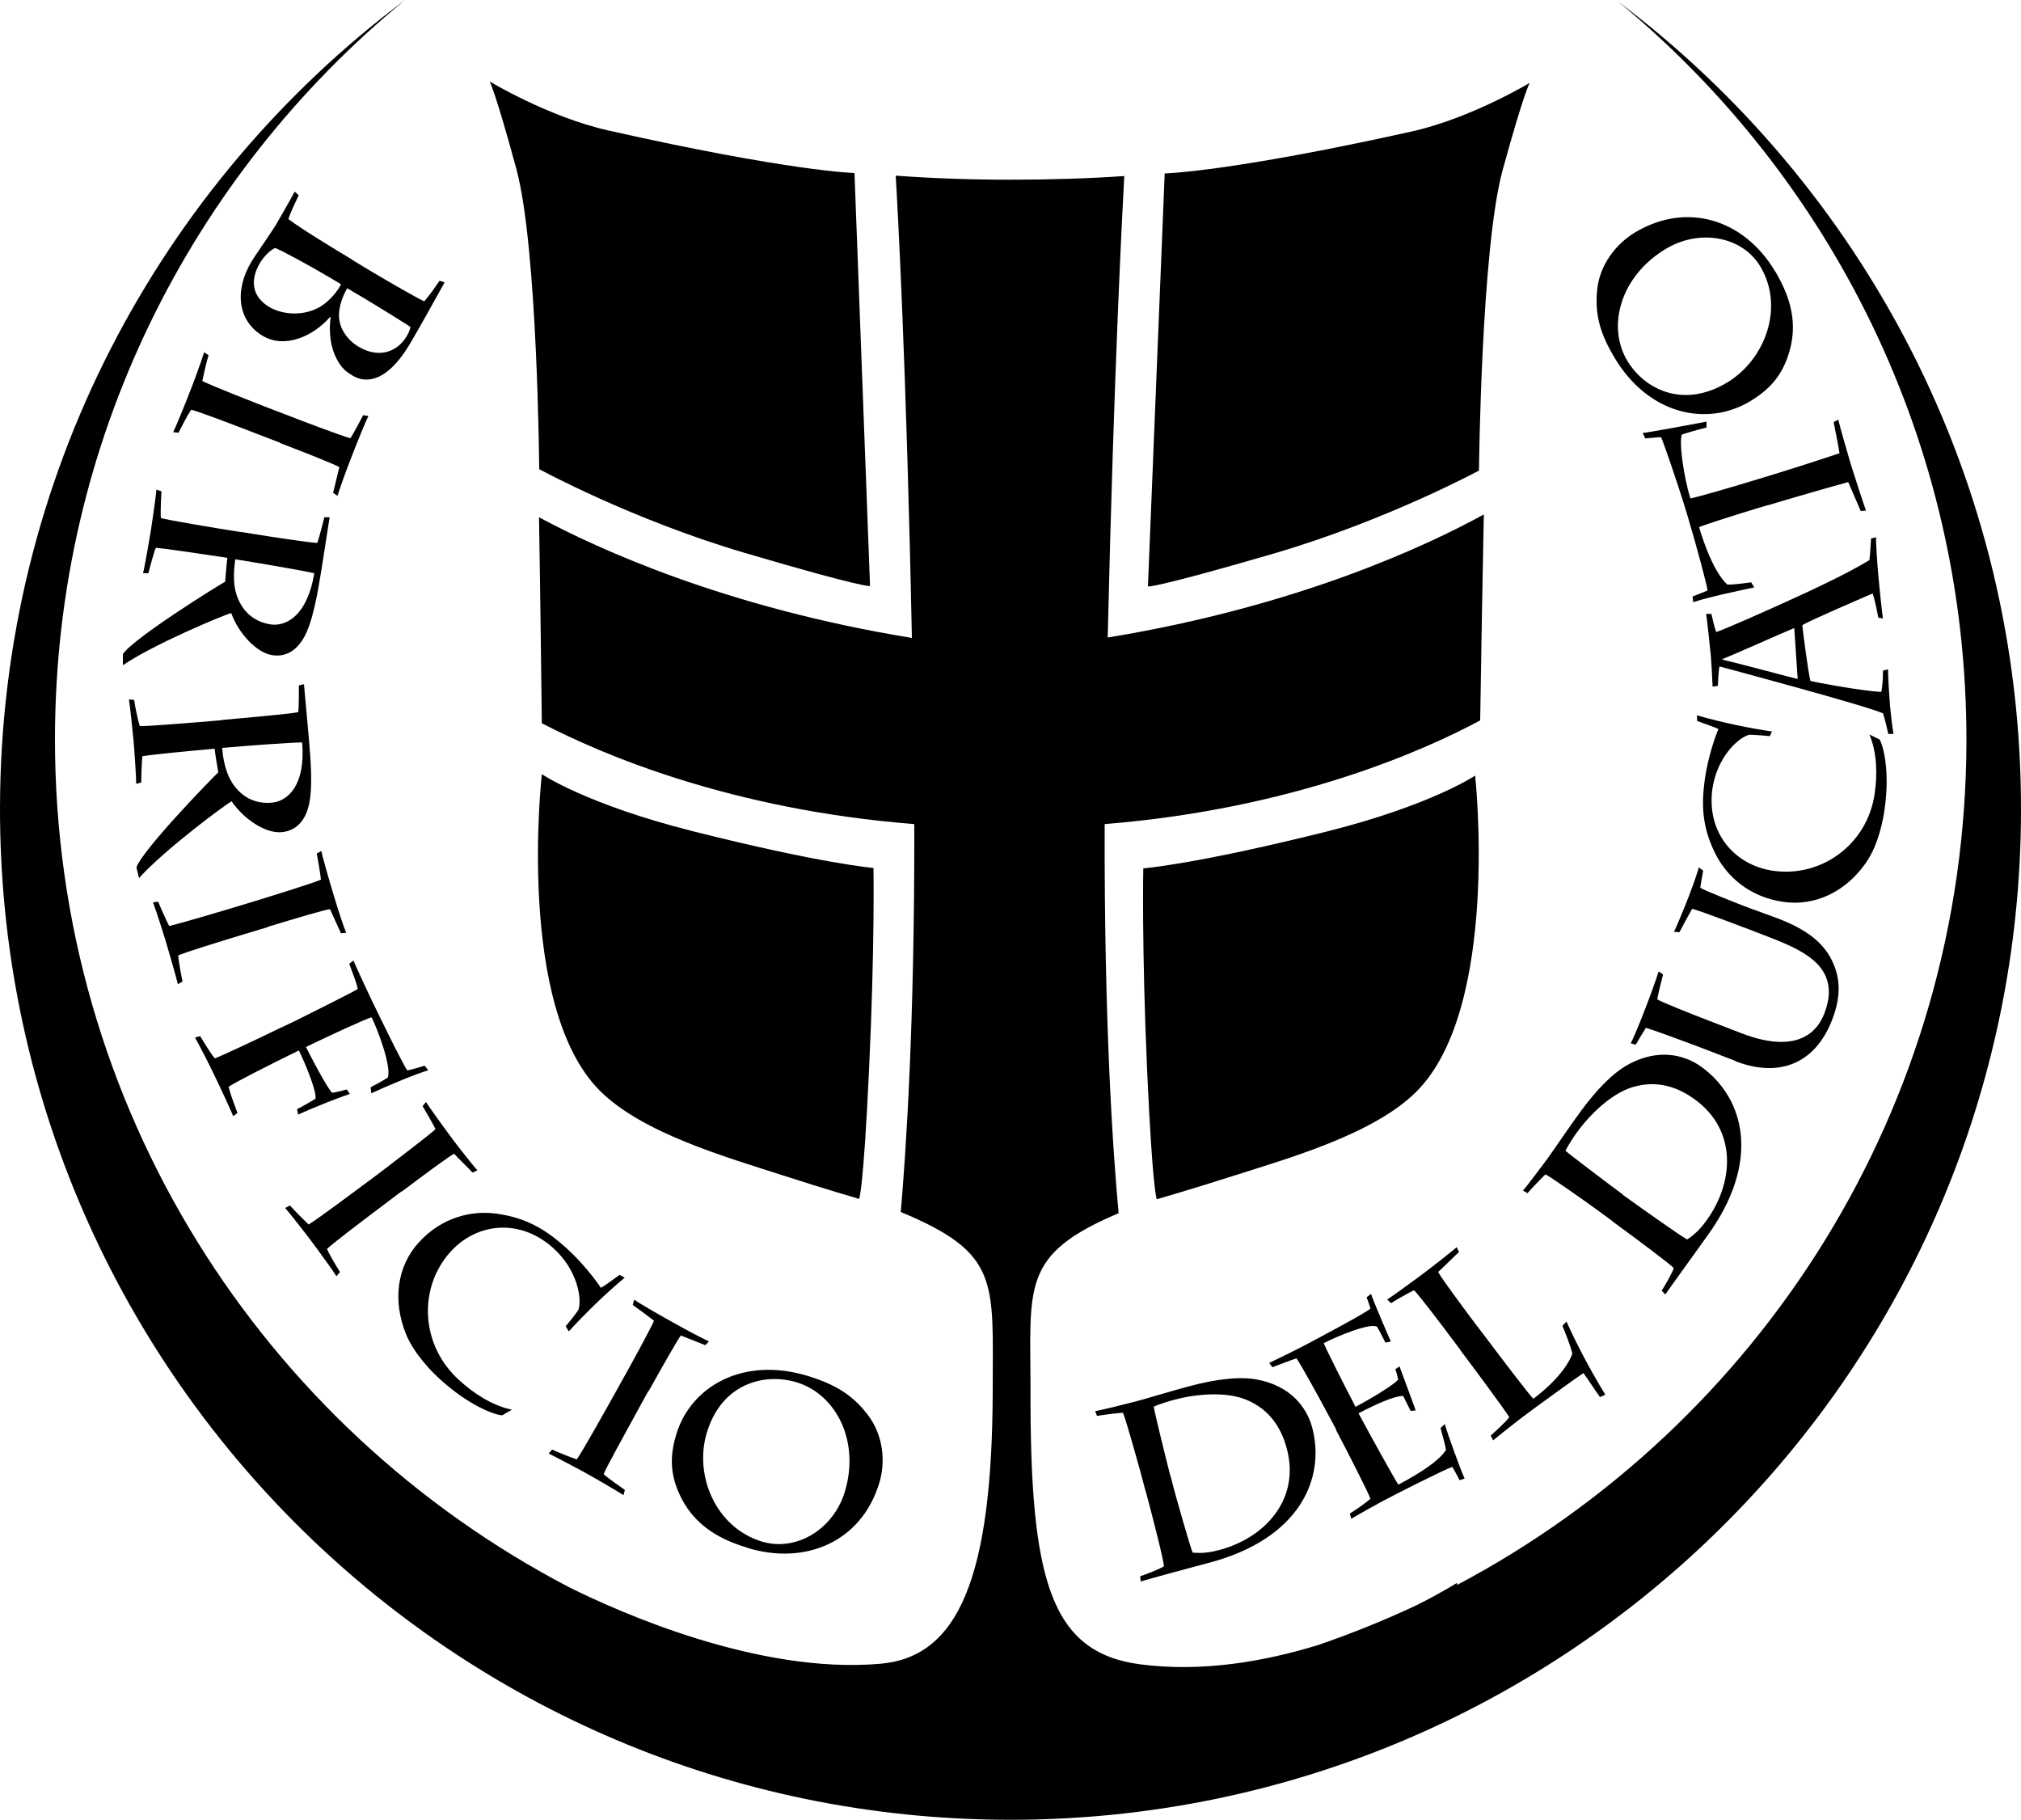
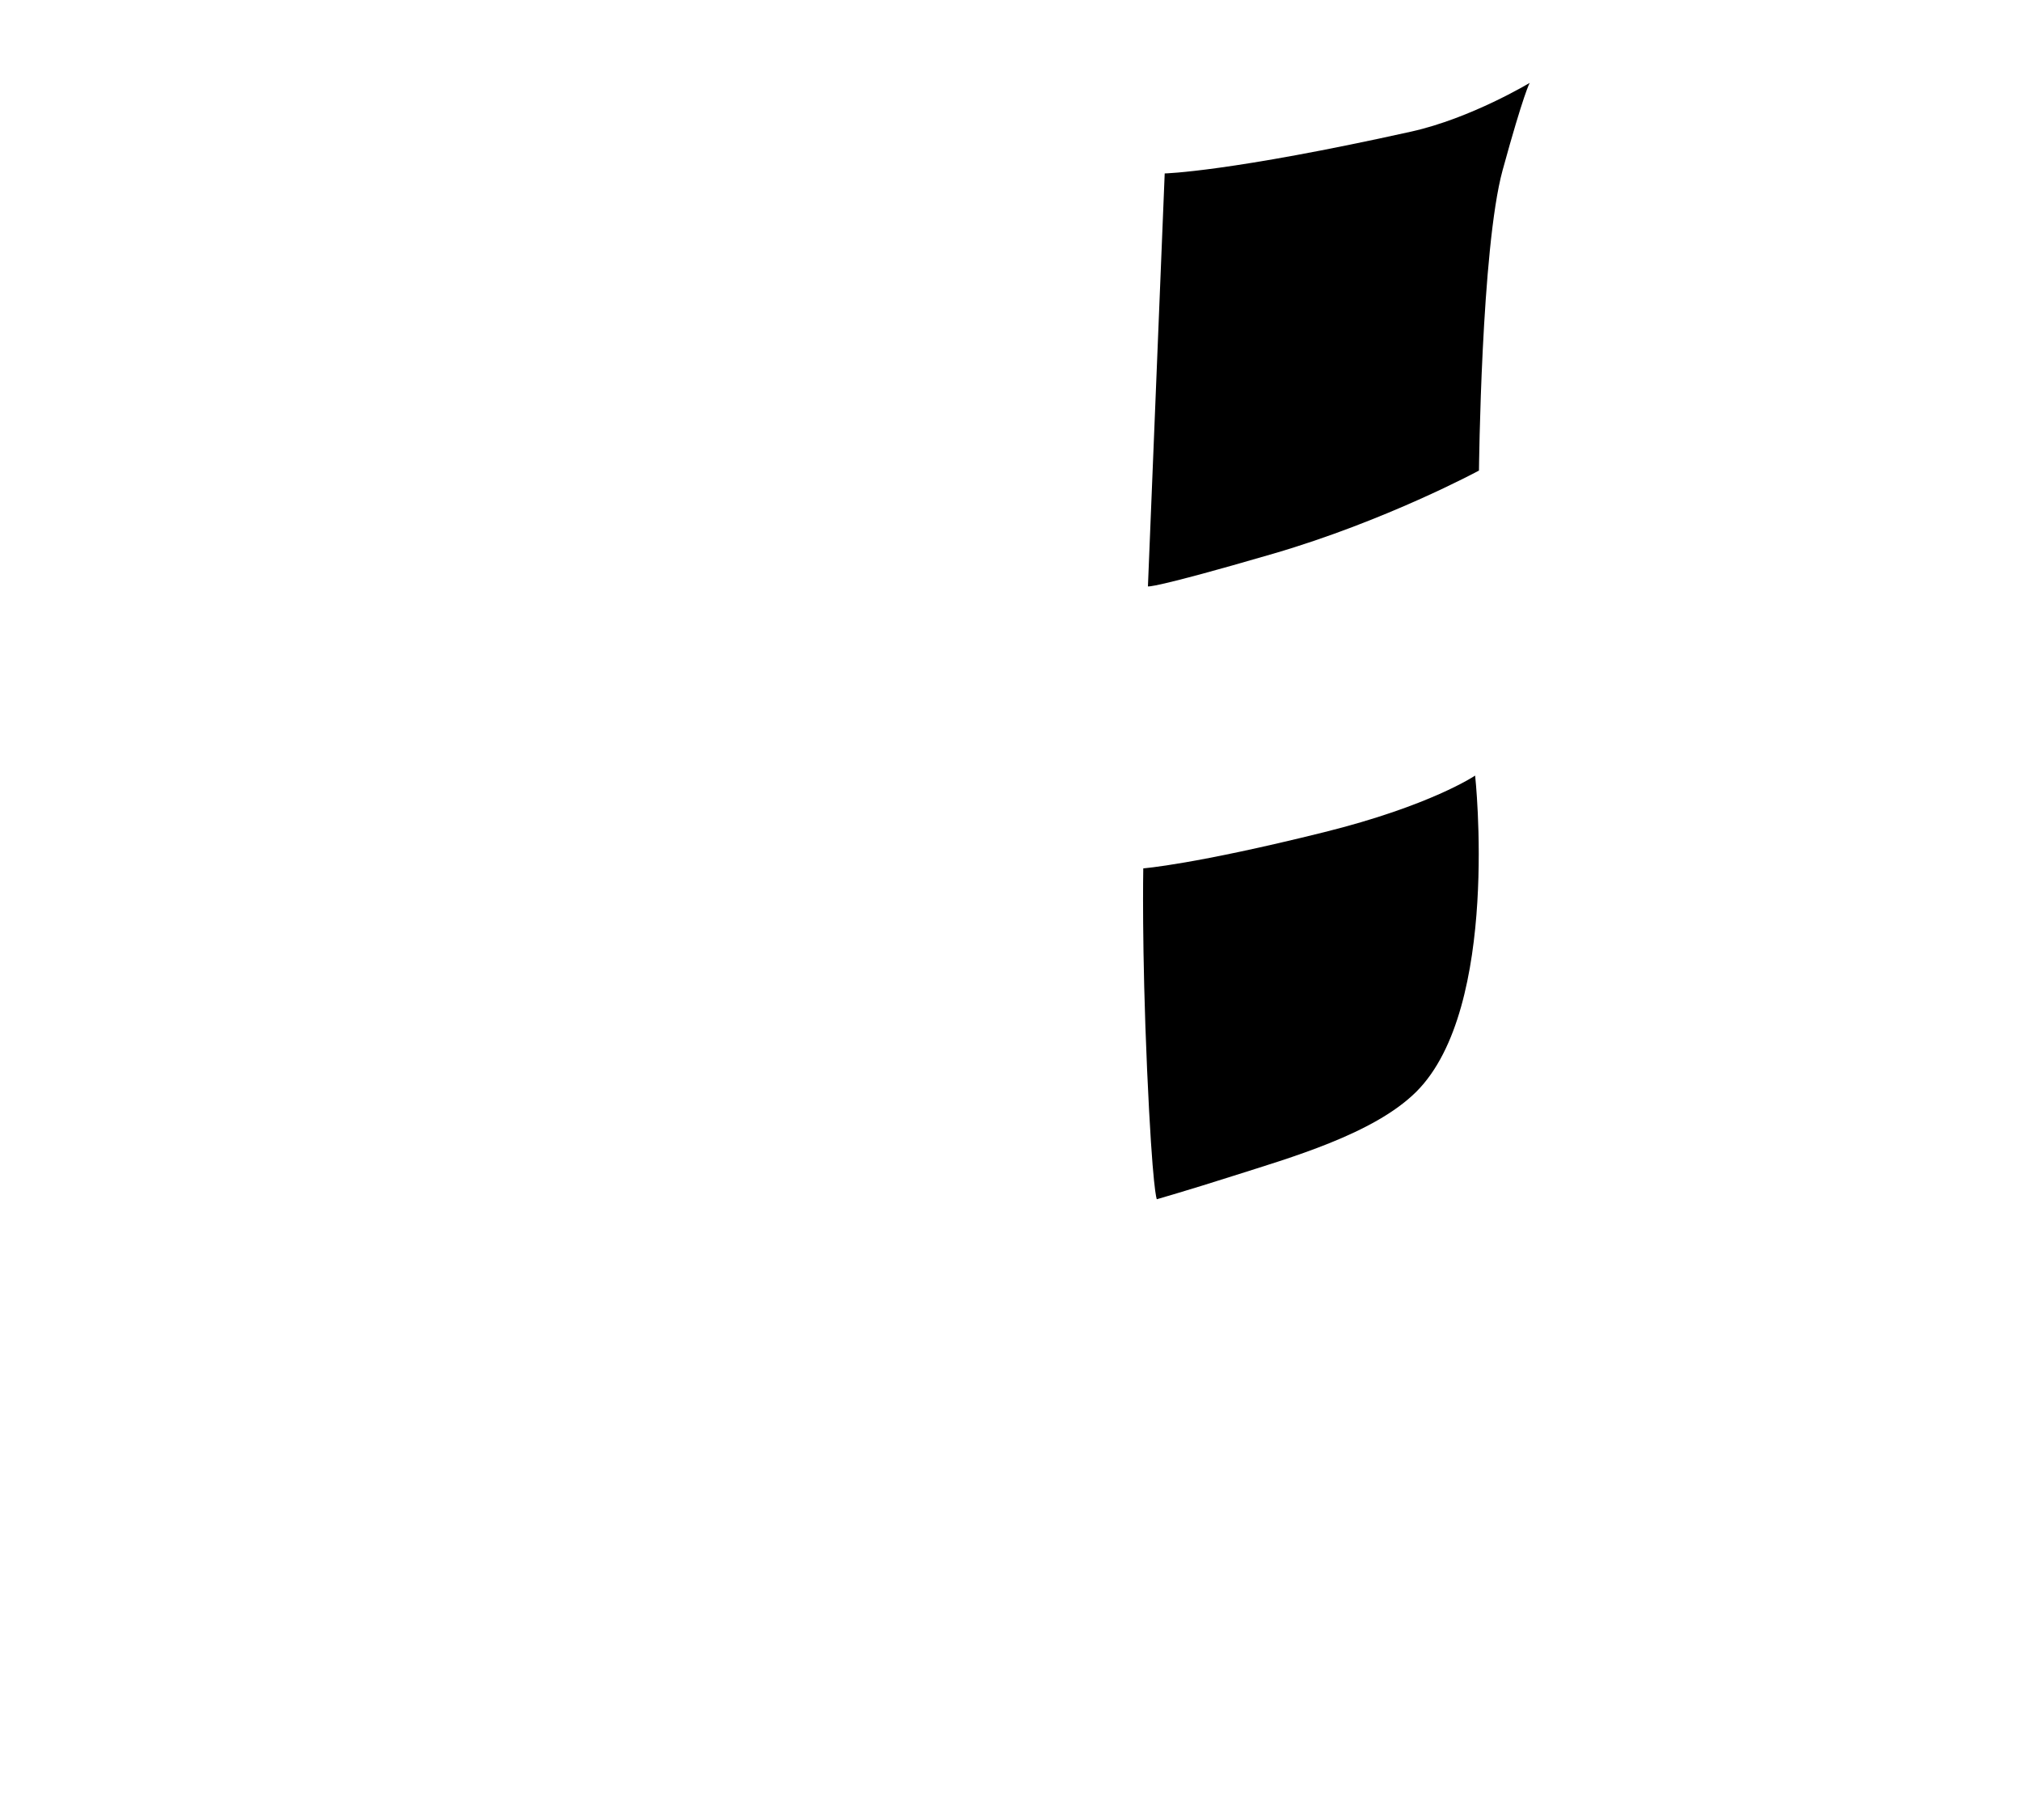
<svg xmlns="http://www.w3.org/2000/svg" id="Layer_1" version="1.1" viewBox="0 0 1000 900.3">
-   <path d="M878.3,134.2c-15.2-25.5-43.4-34.7-69.3-19.2-9.8,5.9-17.5,16.4-18.7,28.2-1.4,13,2,22.8,8.6,33.8,17.1,28.6,46.2,34.1,67.1,21.5,9.9-6,16.2-13,19.6-25.3,4.3-15.6-1.1-28.6-7.3-39.1M871,131.8c12.1,20.2,2.4,46.2-16.5,57.5-21.7,13-40.8,3.3-49.3-10.8-10.3-17.2-3.3-42,19.1-55.4,16.9-10.1,37.8-6.1,46.7,8.7M874.7,250c10.2-3.1,30.6-9,39.8-11.5,1.2,2.7,5.1,11.7,6.2,14.3l2.6-.2c-1.2-3.3-5.7-17-7.3-22.2-1.9-6.4-5.8-19.9-6.4-22.8l-2.3,1.2c.4,2.2,2.6,13.1,2.9,15.4-9.3,3.2-29.1,9.5-39.5,12.6l-5.3,1.6c-8.5,2.6-25.7,7.6-29,8.2-3.4-11.2-5.7-28-4.2-31.6,2.6-.9,7.4-2.3,12.2-3.5v-2.9c-3.7.7-28.7,5.4-31.6,5.6l1.3,2.7c2.4-.2,6.2-.6,7.8-.6.9,1.7,7.8,21.4,12.9,38.2,4.7,15.6,10,35.7,10.1,37.6-2.4,1.1-5.9,2.4-7.4,3l.3,2.8c9.3-3,24.4-6,30.2-7.3l-1.5-2.5c-4.1.5-8.9,1.2-11.8,1.1-2.9-2.5-8.4-9.9-14-28.4,2.6-1.2,20-6.7,28.7-9.3l5.3-1.6ZM931.7,306.1c-.5-3.2-1.9-16.8-2.2-20.3-.6-6.4-1.4-18.5-1.2-20l-2.5.6c-.2,3.6-.4,7.2-.8,10.7-10.3,6.4-30.3,15.7-39.4,19.8-12.5,5.7-31.2,14-36.4,15.8-1-2.7-1.7-5.9-2.4-9h-2.6c.5,3.3,1.8,15.3,2.3,20.3.2,2.1.8,12.1.9,15.7l2.6-.4c.1-2.9.3-6.9.8-9.6,4.8,1.3,72.8,19.5,80.9,23.2,1,3.2,1.9,6.7,2.6,10.2h2.6c-.5-2.6-1.4-10.6-1.7-13.8-.3-3.5-1-14.4-1-18.2l-2.5.7c0,3.4-.2,7.4-.8,10.5-9.5-.4-33.3-4.9-35.1-5.4-1.1-4.4-3.6-23.4-4-27.6,3.4-2.2,28.6-13,34.8-15.7,1.2,3.7,2,7.8,2.8,12l2.6.4ZM887.8,310.6l1.7,25.3c-4.1-.9-26-6.9-37.3-9.6v-.2c6.6-2.6,27.7-12.1,35.6-15.4M876.9,361.9c-11.6-1.7-24.1-4.3-37.3-8l.2,2.8c1.4.6,9,3.1,10.5,4-1.5,3.2-5.2,14-6.7,24.5-1.7,12.1-1.7,23.4,5.1,37,5.7,11.5,17,21.6,33.8,24,15.6,2.2,30.8-5,40.8-19.4,6.3-9,8.6-21.9,9.2-26.4,2.7-18.7-.6-31.5-2.5-34.6l-5-2.4c3.9,9.2,3.9,20.2,2.6,29.2-3.6,25.2-26.4,41.6-50.2,38.2-19-2.7-33.1-18.7-30.1-40.5,2.2-15.4,12.5-25.3,18.2-26.8,2.1,0,7.9.4,10.2.7l1.2-2.6ZM858.7,525c20.1,7.8,38.9,2.7,47.9-20.6,4.3-11.1,3.8-19.6,1-26.6-4.5-11.7-14.6-18.3-27.6-23.3-4.1-1.6-9.7-3.5-14.2-5.2l-5.5-2.1c-3.1-1.2-17.4-6.9-19-8,.4-3.2,1.2-6.4,1.4-8.5l-2.1-1.6c-.5,2-2.6,8.1-4.8,13.9-2.7,7-6.2,15.3-7.5,18l2.7.2c1.4-2.8,4.9-9.2,6.3-11.6,4,1,25,9,28.7,10.4l10.6,4.1c13.8,5.3,23.3,10.7,26.8,19,2.2,5.2,2.1,10.9-.7,18.3-4.7,12.1-16.9,19.1-41.2,9.7l-15.3-5.9c-9.9-3.8-24.4-9.6-26.2-10.8.7-3.9,2.1-9.1,2.9-12.3l-2.2-1.5c-.9,2.9-4,11.7-6,16.8-3.3,8.7-6.3,15.8-7.8,18.8l2.5.6c1.6-2.8,3.6-6.1,5-8.3,3.3.9,15.8,5.5,26.2,9.4l17.9,6.9ZM797.8,604.2c11.5,8.4,29.1,21.5,30.4,23.2-1,2.8-4.7,9.2-6,11.1l1.8,1.9c1.6-2.4,16.6-23.1,20.5-28.6,27.3-37.4,18.5-68.6-2.5-83.9-9.1-6.6-21.8-8.9-35.7-1.6-7.9,4.1-16.3,12.7-24.6,24.1-5.5,7.5-13.5,19.4-16,22.8-3,4.1-10.9,14.5-12.1,15.8l2.2,1.3c1.9-2.2,6.6-7.1,8.9-9.3,2.3,1,20.7,14,25.2,17.3l7.8,5.7ZM802.9,590.9c-4.4-3.2-27-20.3-28.3-21.6,1.1-2.3,4-6.8,5.6-9,6.6-9.1,17.1-19.3,27.7-22.5,12.1-3.6,22.3,0,30.7,6.1,21.2,15.4,19.3,41.4,5.7,60-1.8,2.5-4.7,6.2-9.5,9.3-3.9-2.2-22.8-15.6-28.2-19.5l-3.9-2.8ZM722.4,667.7c7.3,9.7,21.5,28.8,24.4,33.4-1.5,2.2-7.8,7.9-9.2,9.1l1.2,2.4c2.6-2.2,11.3-9.1,16.1-12.7,5.2-3.9,26.3-19.2,28.6-20.6,2,2.7,7.1,10.5,8.2,11.9l2.6-1.2c-8.6-14.2-14.6-26-19.2-36.2l-2,2.1c1.3,3.3,3.9,9.4,4.9,13.8-1.8,5.2-7.8,13.7-19.3,22.3-2-1.9-16.3-20.7-26-33.6l-2.7-3.5c-5.9-7.9-16.5-22.1-18.4-25.6,3.6-3.3,8.2-8,10.3-9.9l-1.1-2.4c-1.8,1.6-11,8.9-17.4,13.7-5.9,4.4-14.4,10.5-17,12.2l1.9,1.8c2.6-1.7,8.9-5.2,11.4-6.4,2.8,2.9,14.3,18,18.5,23.7l4.3,5.7ZM660.9,707.1c6.3,12,16.6,32.2,17.2,34.4-2.5,2.2-8.5,6.3-10.2,7.3l.7,2.6c4-2.4,12.4-7.1,16-9,6.7-3.6,30.6-15.6,34-16.7,1,1.7,2.1,3.6,3.6,6.6l2.5-.8c-2.5-5.6-8.9-23.4-9.8-27l-2.1,2c.6,2.7,1.9,6.4,2.7,10.8-3.4,5.4-13,11.6-23.6,17.2-2-3-15-26.5-18.5-33.1l-1.2-2.2c9.2-4.8,17.8-8.6,22.1-8.6,1.1,2.2,2.5,5.1,3.7,7.4l2.5-.2c-1.3-3.8-7.3-19.7-8-21.8l-2.1,1.4c.6,1.6,1.1,3.3,1.4,5.2-2,2.3-12,8.6-21.1,13.4l-1.1-2.2c-3.4-6.4-14.1-27.6-14.6-29.3,5.7-3,22.8-10.3,26.4-8.1,1.3,2.1,3.7,7.1,4.1,7.8l2.7-.5c-1.6-3.5-9.1-21.1-9.8-23.6l-2.2,1.7c.8,2.1,1.5,4.1,1.9,5.6-2.5,2.3-27.5,15.5-30.9,17.3-4.8,2.6-14,7.1-19.2,9.6l1.6,2.1c2.7-1,9.6-3.7,11.9-4.4,2.2,3.1,11.7,20.3,16.9,30.1l2.7,5ZM566.9,737.7c3.7,13.8,9.1,35,9,37.2-2.6,1.6-9.5,4.2-11.7,4.9l.2,2.6c2.8-.9,27.4-7.6,34-9.3,44.8-11.9,57.5-41.7,50.9-66.8-2.9-10.8-11.4-20.7-26.8-23.7-8.7-1.8-20.7-.4-34.4,3.3-9,2.4-22.7,6.6-26.8,7.6-4.9,1.3-17.5,4.4-19.4,4.6l.9,2.4c2.9-.5,9.6-1.4,12.8-1.6,1.2,2.2,7.2,23.9,8.7,29.3l2.5,9.4ZM579.2,730.5c-1.4-5.2-8.2-32.7-8.3-34.6,2.3-1.1,7.4-2.7,10.1-3.4,10.8-2.9,25.5-4.2,35.7,0,11.6,4.8,17.3,14,20,24.1,6.8,25.3-11,44.3-33.3,50.2-3,.8-7.6,1.9-13.3,1.3-1.6-4.2-7.9-26.4-9.6-32.8l-1.2-4.7ZM369.6,765.7c28.9,8.9,56.5-2.9,65.4-31.8,3.4-10.9,1.9-23.9-5.3-33.5-7.9-10.7-17.2-15.7-29.7-19.6-32.5-10-58.2,5.3-65.3,28.6-3.4,11-3.3,20.5,2.5,31.9,7.5,14.5,20.4,20.7,32.3,24.3M376.8,762.6c-22.9-7.1-33.5-33-27-54,7.4-24.2,28.4-29.6,44.5-24.7,19.5,6,31.3,29.2,23.7,54.2-5.8,18.8-24.3,29.7-41.2,24.5M320.9,688.3c7.4-13.2,14.4-25.6,16-27.6,4.1,1.7,9.8,3.8,12.1,4.8l1.8-1.9c-2-.8-11.3-5.7-16.8-8.8-8.5-4.7-18.3-10.4-20.2-11.8l-.7,2.6c1.9,1.3,8.5,6.2,10.5,7.8-1.6,3.9-12.7,24.1-14.7,27.6l-3.5,6.3c-5.9,10.6-17,30.4-20,34.7-2.5-.8-10.3-3.9-12.2-4.9l-1.7,2c3.3,1.6,13.3,6.9,17,8.9,6.7,3.7,17.7,10.1,20,11.7l.7-2.6c-2-1.4-8.1-5.6-10.5-7.8.8-2.4,10.7-20.4,18.4-34.4l3.7-6.7ZM281.6,658.5c7.9-8.6,17-17.6,27.5-26.4l-2.5-1.4c-1.3.8-7.6,5.7-9.3,6.4-1.9-3-8.9-12.3-17-19.6-9.2-8.3-18.8-14.8-34.1-17-12.9-1.9-27.7,1.7-39.1,14.3-10.6,11.7-12.9,28.5-6.3,45,4.1,10.3,13.7,19.7,17.1,22.7,14.3,13,26.9,17.5,30.6,17.7l4.8-2.8c-9.9-2-19.2-8.3-26.1-14.6-19.3-17.4-20.3-45.8-4.3-63.5,12.9-14.3,34.3-16.8,50.9-1.8,11.8,10.6,14.3,24.9,12.4,30.5-1.1,1.8-4.7,6.3-6.3,8.1l1.5,2.5ZM198.8,589.5c12.1-9.1,23.6-17.6,25.9-18.7,3.1,3.3,7.5,7.5,9.1,9.3l2.4-1.1c-1.4-1.5-8-9.8-11.8-14.8-5.8-7.8-12.4-17-13.6-19l-1.7,2c1.2,2,5.3,9.1,6.4,11.4-3,2.9-21.4,16.8-24.6,19.3l-5.8,4.4c-9.7,7.2-27.9,20.8-32.4,23.5-1.9-1.8-7.9-7.8-9.2-9.4l-2.4,1.2c2.4,2.8,9.4,11.7,11.9,15,4.6,6.1,12.1,16.5,13.5,18.8l1.7-2.1c-1.3-2.1-5.1-8.4-6.4-11.4,1.7-1.9,18-14.3,30.8-23.9l6.1-4.6ZM139.4,508.2c-12.3,6-30.4,14.5-33.1,15.4-2.4-2.7-6.4-9.8-7.3-11l-2.5.7c2.1,3.8,6.4,12,9.4,18.3,3.6,7.4,7.8,16.6,9.5,20.6l2.1-1.6c-1-2.7-3.2-8.3-4.4-12.9,2.8-2.1,22.3-11.9,31.5-16.4l3.3-1.6c3.1,6.3,8.9,20.3,8.2,23.9-3.2,1.9-6.8,4-9.1,5.1l.5,2.7c8.4-3.8,19.9-8.3,25.6-10.2l-1.5-2.2c-2.3.6-5.4,1.4-7.3,1.6-2.8-3-10.2-17.2-12.9-22.6l2.4-1.2c8.3-4,28.3-13.3,30.1-13.5,2.7,5.5,9.9,24,8,29.8-2,1.3-6.7,3.9-8.5,4.8l.3,3c8.3-3.9,22.6-9.8,28.2-11.4l-1.8-2.3c-2.6.9-7.1,2.1-8.5,2.4-1.8-2-15.4-30-17.7-34.8-2.1-4.3-7.3-15.6-9-19.6l-2.1,1.6c1.3,3.5,4.1,10.7,4.2,12.5-3,1.8-20.7,10.7-30.6,15.6l-6.9,3.3ZM132.6,458.5c14.5-4.4,28.2-8.5,30.7-8.7,1.8,4.1,4.4,9.6,5.4,11.9l2.6-.2c-.9-1.9-4.2-12-6-18-2.8-9.3-5.9-20.2-6.3-22.5l-2.3,1.3c.5,2.3,1.9,10.4,2.1,12.9-3.9,1.7-25.8,8.5-29.7,9.7l-6.9,2.1c-11.5,3.5-33.4,10-38.5,11.1-1.2-2.3-4.7-10-5.4-12l-2.6.3c1.3,3.4,4.8,14.2,6,18.2,2.2,7.3,5.7,19.6,6.3,22.3l2.3-1.3c-.5-2.4-1.9-9.7-2.1-12.9,2.2-1.2,21.8-7.3,37.2-11.9l7.3-2.2ZM109.7,356.3c-12.9,1.1-36.9,3.1-40.5,2.9-1.2-3.4-2.6-11.1-2.8-12.9l-2.6-.3c.5,2.8,1.8,15.7,2.3,20.7.5,5.6,1.3,18.1,1.3,21.1l2.5-.7c0-2.7.2-10.9.6-13,5.6-.9,24.5-2.7,32.5-3.4l3.2-.3c.2,2.1,1,7.1,1.8,11.7-2.4,2.2-37.3,38-40.5,47l1.3,5.3c12.4-13.9,42.8-36.4,45.8-38,6.1,9,16.9,16,24.7,15.3,6.7-.6,11.1-5,13.1-11.8,2.6-8.6,1.4-23.2.4-34.9l-2.4-26.5-2.5.6c0,2.7,0,11.1-.3,13.2-2.3.7-25.8,2.8-30.3,3.2l-7.5.7ZM113.7,369.7c8.7-.8,30.7-2.4,35.8-2.4,1.8,21.2-7.1,29.1-15,29.8-12.2,1.1-18.5-7.2-21-12.3-2.4-5.1-3.2-10.4-3.6-14.8l3.8-.3ZM119.6,263.3c-12.8-2-36.6-6-40-7-.3-3.5.2-11.4.3-13.2l-2.5-.9c-.2,2.8-2,15.6-2.8,20.6-.9,5.6-3.1,17.8-3.8,20.8h2.6c.7-2.7,2.8-10.6,3.7-12.6,5.6.5,24.4,3.3,32.3,4.5l3.1.5c-.3,2-.7,7.1-1.1,11.8-2.9,1.5-45.4,27.9-50.6,35.8v5.5c15.4-10.5,50.3-25,53.6-25.8,3.7,10.2,12.6,19.6,20.2,20.8,6.7,1.1,11.9-2.2,15.5-8.2,4.6-7.7,7-22.2,8.9-33.7l4.1-26.3h-2.6c-.7,2.6-2.7,10.7-3.5,12.7-2.4.1-25.8-3.5-30.1-4.2l-7.4-1.2ZM120.2,277.3c8.6,1.4,30.4,5.1,35.3,6.3-3.4,21-14,26.5-21.7,25.3-12-1.9-16.2-11.5-17.4-17-1.1-5.5-.6-10.8,0-15.2l3.8.6ZM138.4,219.1c14.1,5.4,27.4,10.7,29.5,12-1.1,4.3-2.4,10.3-3.1,12.7l2.2,1.5c.5-2,4.1-12,6.4-17.9,3.5-9.1,7.8-19.6,8.9-21.6l-2.6-.4c-1.1,2.1-4.9,9.3-6.3,11.4-4.1-1-25.6-9.2-29.4-10.7l-6.8-2.6c-11.3-4.3-32.5-12.7-37.1-15,.5-2.6,2.4-10.8,3.1-12.8l-2.2-1.4c-1.1,3.5-4.9,14.2-6.5,18.1-2.7,7.1-7.6,19-8.8,21.4l2.6.3c1.1-2.2,4.5-8.8,6.3-11.4,2.5.4,21.7,7.7,36.6,13.5l7.1,2.7ZM174.5,128.6c-9.3-5.6-25-15.1-31.8-20.2.7-2.6,3.9-9.3,5.1-11.8l-2-1.8c-1.6,3.2-7.9,14-9.2,16.3-2.7,4.4-10.2,15.1-12.1,18.2-8.8,14.7-6.7,29.5,5.4,36.8,11.2,6.7,25.4,0,33.4-9.3l.3.2c-.6,4.4-1,12.6,2.8,20.2,2.6,5.2,5.2,6.9,8.2,8.7,5,3,15.6,5.1,28-15.4,4-6.6,15.4-27.2,17.4-30.8l-2.5-.8c-2,2.9-4.8,7-7.6,10.2-4.6-2.2-21.2-11.8-28.8-16.4l-6.6-4ZM168.7,140.7c-1.2,2.7-5.3,8-10,10.9-8.1,4.9-18.8,4.3-25.6.2-7.3-4.4-10.3-12-4.3-22,1.3-2.1,4.2-5.7,7.3-7.1,1.7.3,17.8,9.1,26.9,14.5l5.7,3.4ZM177.8,146.1c9.5,5.7,24.4,14.9,25.3,15.7-.2,1.2-.9,2.9-1.9,4.6-5.2,8.6-14.7,10.6-23.8,5.1-5.4-3.2-9.1-8.5-9.6-14.1-.5-5.8,2.1-11.5,4-14.8l5.9,3.5Z" />
-   <path d="M800.7.8c105.4,86.9,172.5,218.5,172.3,365.8-.3,181.2-102.4,338.3-252,417.5,0-.7-.1-1-.1-1,0,0-7.5,4.8-20.1,11.1-15.8,7.4-32.1,14-48.8,19.7-26.1,8-56.9,13.5-87.7,9.5-44.8-5.8-54.6-42.3-54.4-135.5,0-51.7-4.9-67.2,43.6-87.7-2.7-28.9-7.2-93-6.9-192.5,93.2-7.5,157.9-36.3,185.8-51.3.5-32,1.1-67.6,1.8-101.9-26.7,14.7-90.9,45.3-186.1,60.9,3.1-134.5,7.4-213.6,8.2-228.3-17.7,1.2-36.5,1.8-56.4,1.8-20,0-38.9-.7-56.7-2,.9,14.7,5.3,94,8,228.7-92.1-15-155.5-44.1-184.5-59.7.6,34.4,1,70,1.4,101.9,30,15.6,93.8,42.8,184.3,49.9.2,99.3-4.2,163.1-6.7,191.9,49.3,20.5,45.5,34.3,45.5,88.2-.2,93.2-17.2,132-55.6,135.3-60.3,5.3-129.1-25.5-153.7-37.7C130.2,706.4,26.9,547.8,27.2,365.1,27.4,217.9,94.8,86.6,200.4,0,78.9,91,.3,236.1,0,399.5c-.4,276.2,223.1,500.3,499.2,500.8,276.2.4,500.4-223.1,500.8-499.2.3-163.5-78-308.9-199.3-400.3" />
  <path d="M565.7,429.6s-.8,38.9,1.9,99.9c2.7,60.4,4.8,63.8,4.8,63.8,0,0,16.3-4.7,37.3-11.4,28.5-9.1,70-20.8,91.1-41.8,41.7-41.6,29.1-156.4,29.1-156.4,0,0-22,14.9-74.7,28-64.3,16-89.5,17.9-89.5,17.9" />
  <path d="M630.1,273.9c55.8-16.3,101.7-41.1,101.7-41.1,0,0,1.1-109.9,11.7-148.6,10.5-38.3,13.4-43.2,13.4-43.2,0,0-29,17.5-58.6,24.1-90.1,20-122,20.7-122,20.7l-8.3,204.3s1.7,1.4,62.1-16.2" />
-   <path d="M266.8,232.1s45.9,25,101.6,41.4c60.4,17.8,62.1,16.4,62.1,16.4l-7.7-204.3s-31.9-.8-122-21.1c-29.6-6.7-58.5-24.2-58.5-24.2,0,0,2.8,5,13.2,43.3,10.5,38.7,11.3,148.6,11.3,148.6" />
-   <path d="M425.1,593.1s2.1-3.5,4.9-63.8c2.9-61,2.2-99.9,2.2-99.9,0,0-25.2-2-89.5-18.2-52.7-13.3-74.6-28.2-74.6-28.2,0,0-13,114.7,28.6,156.5,21,21.1,62.5,32.9,91,42.1,21,6.8,37.3,11.5,37.3,11.5" />
</svg>